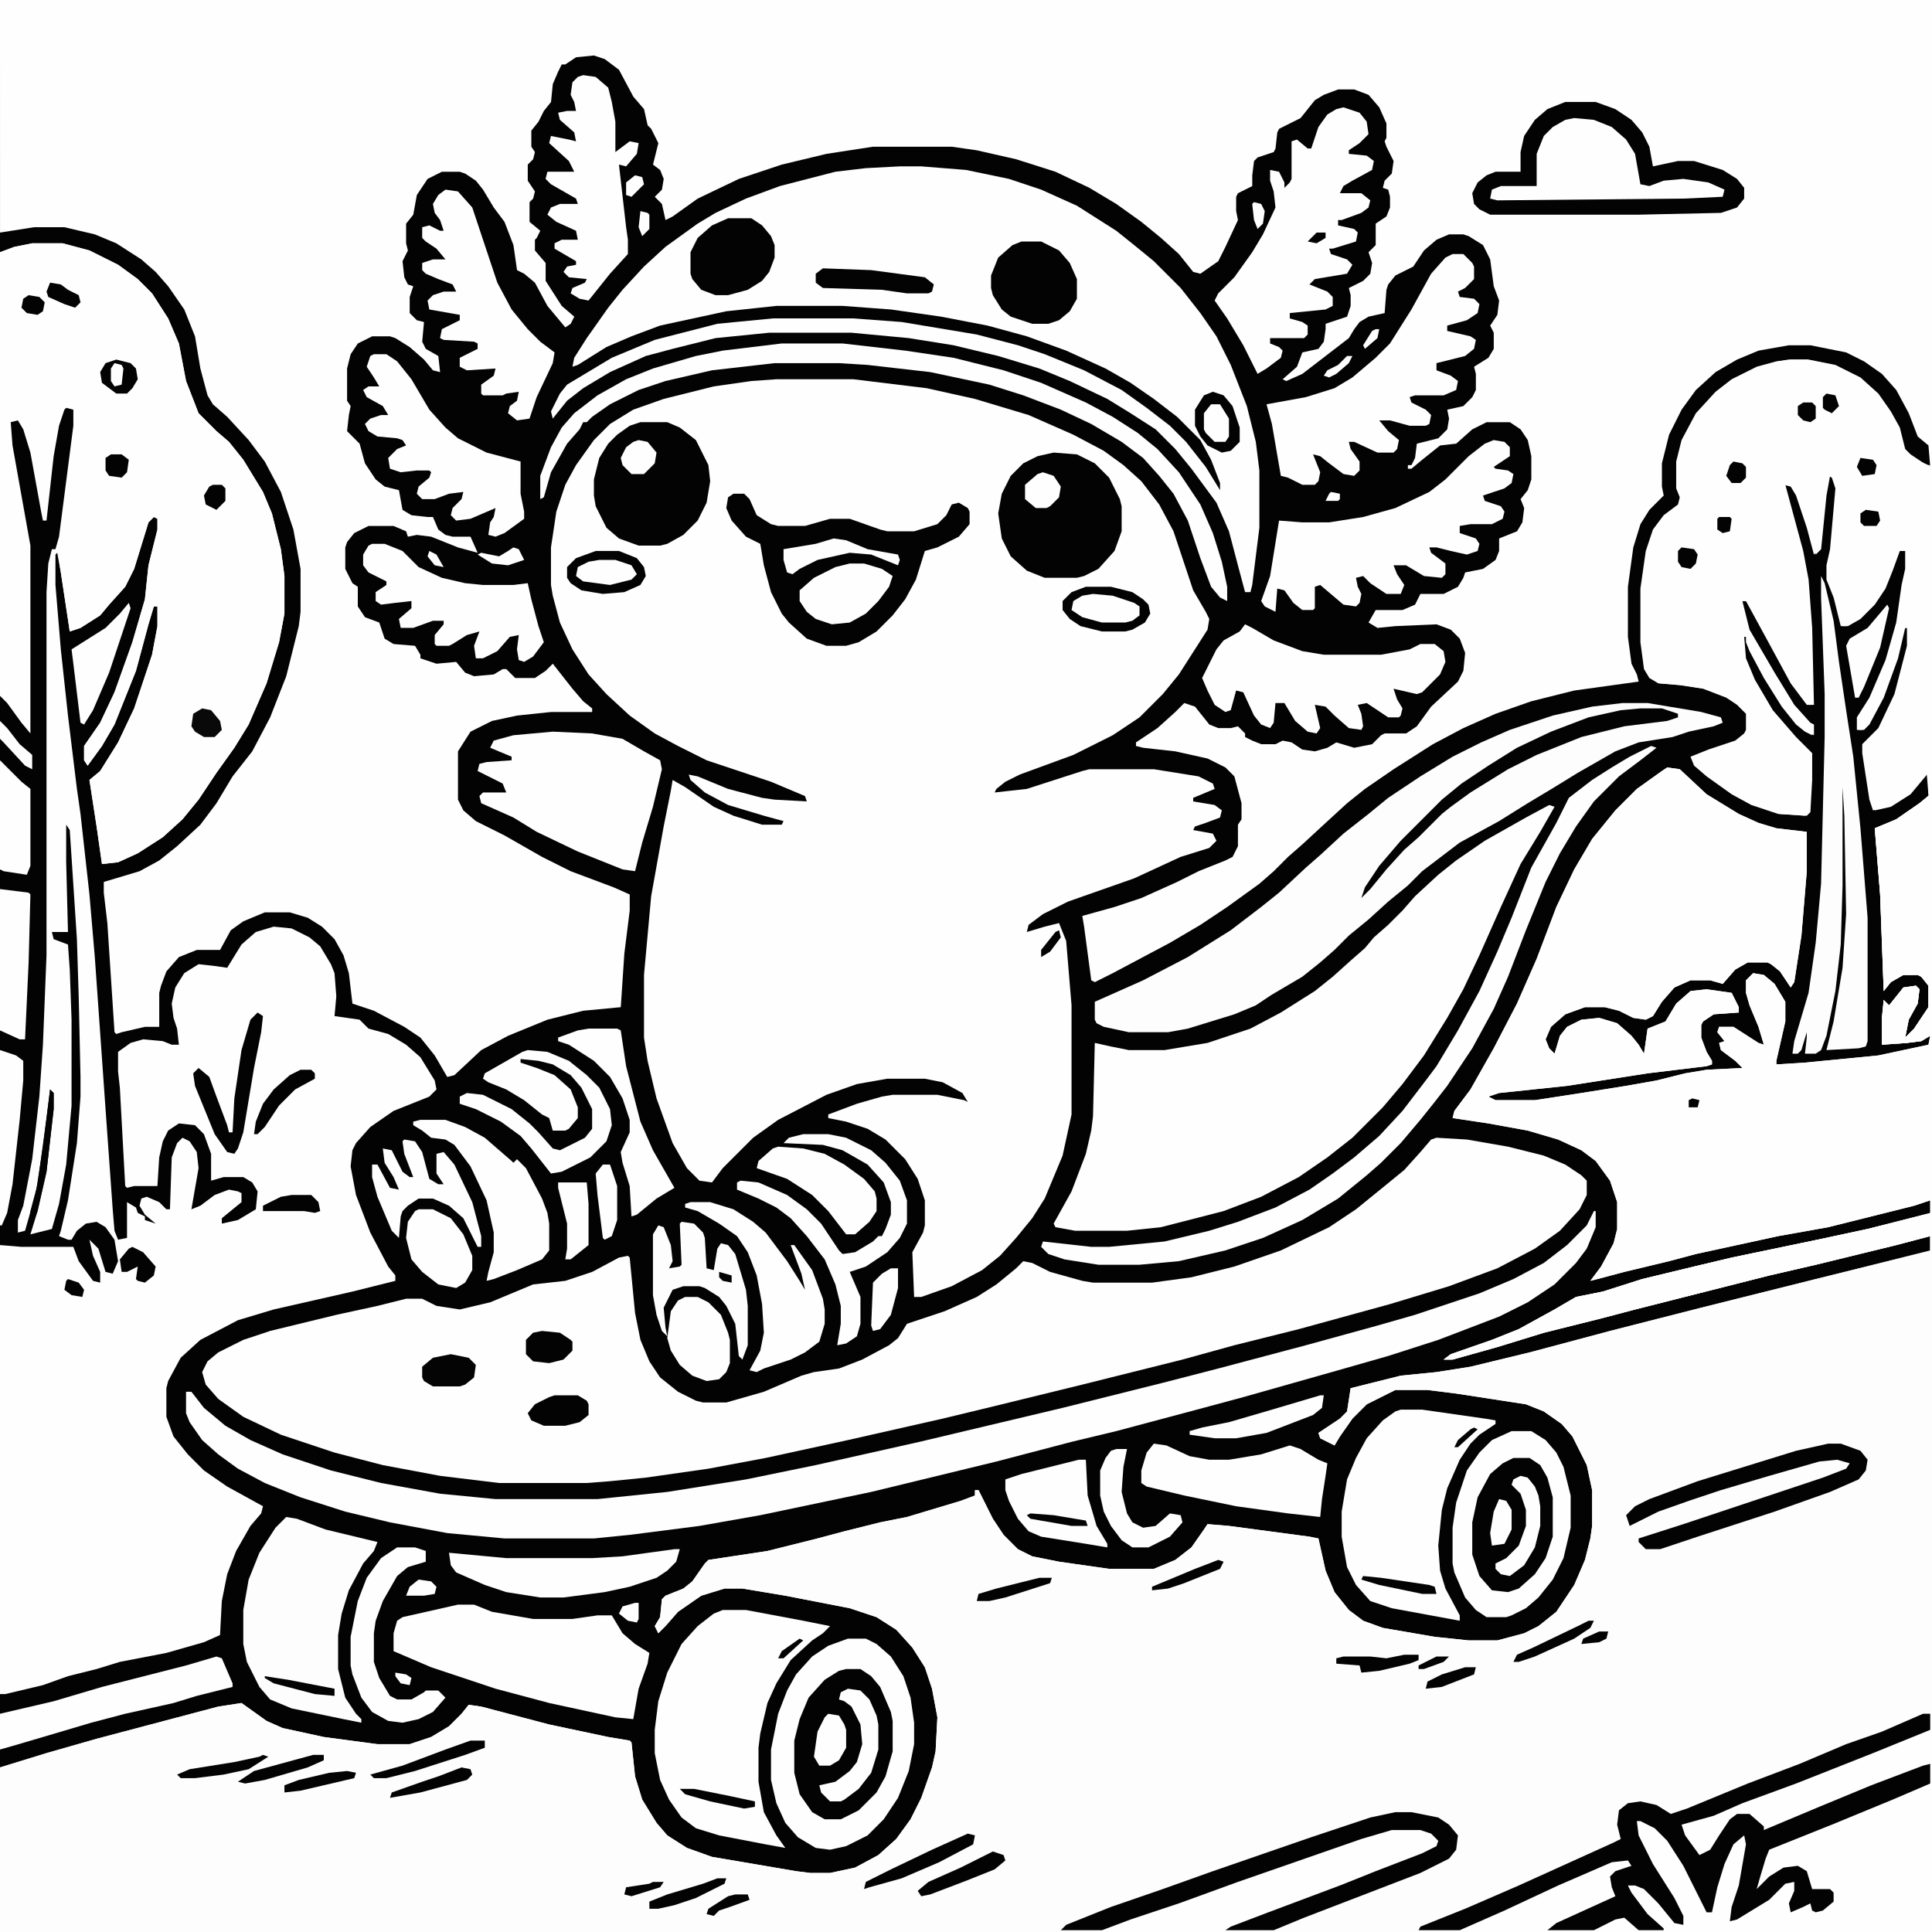
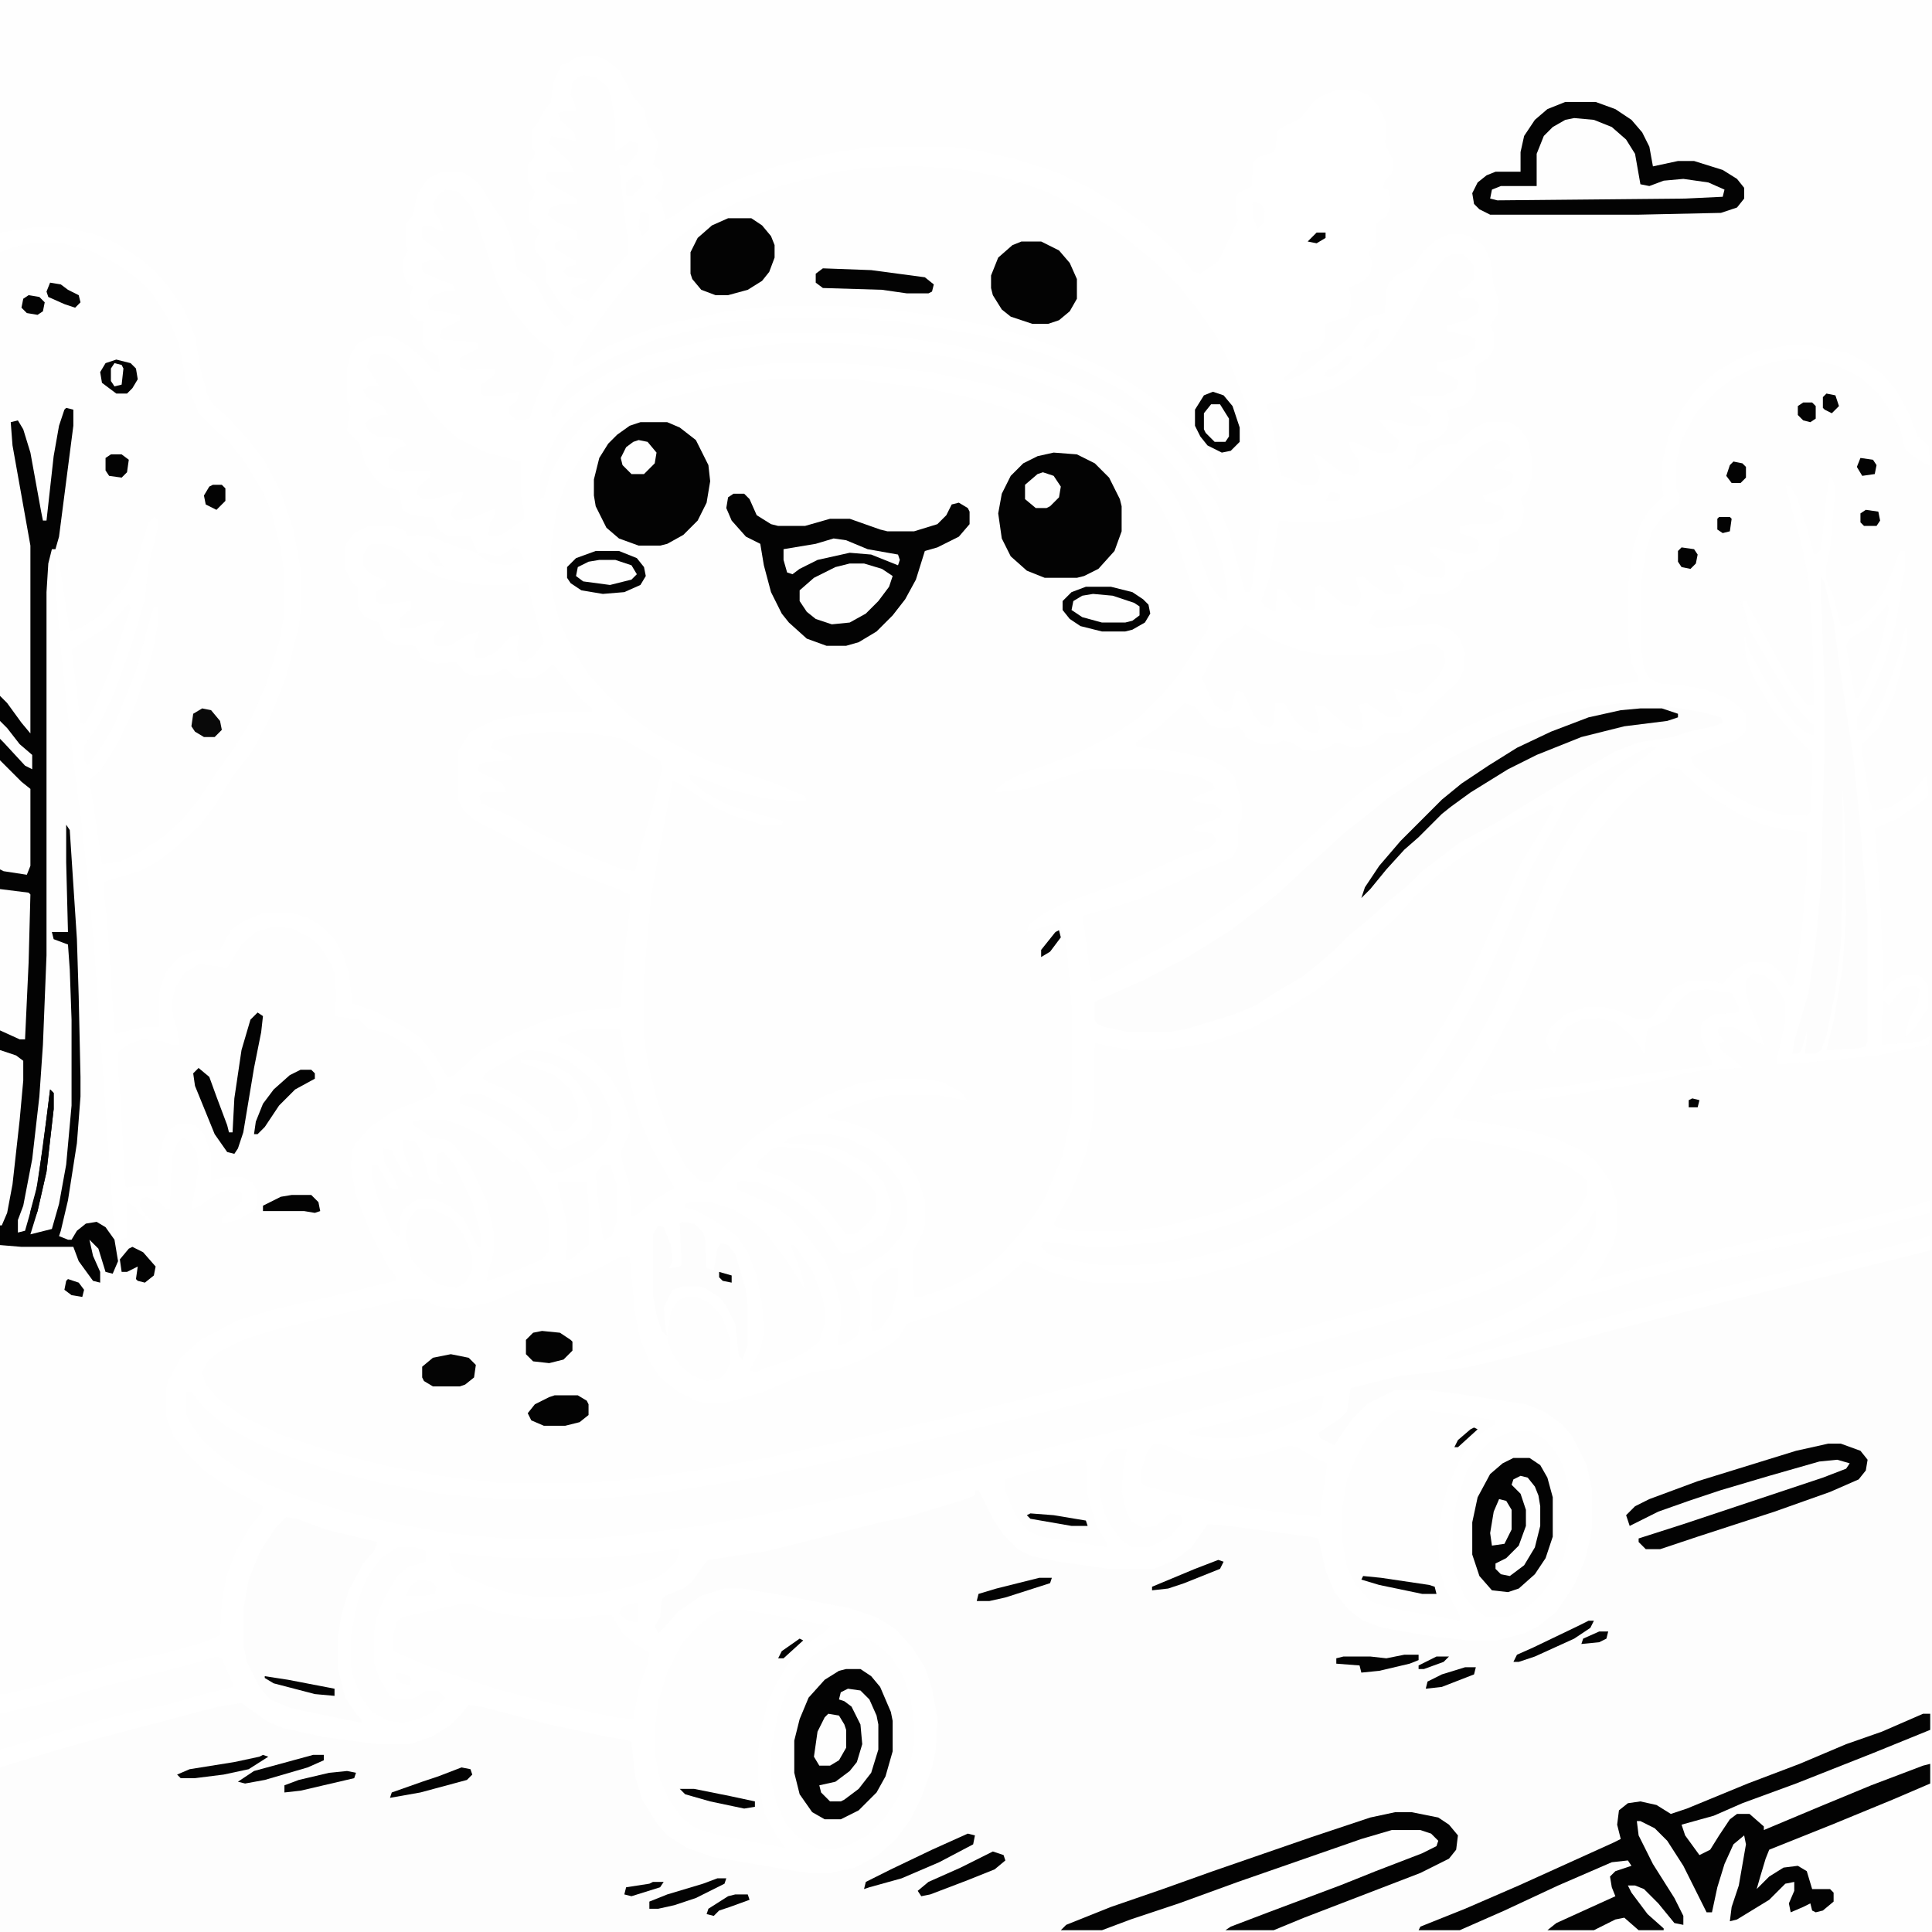
<svg xmlns="http://www.w3.org/2000/svg" version="1.1" viewBox="0 0 1080 1080" width="1080" height="1080">
-   <path transform="translate(0)" d="m0 0h1080v1080h-1080z" fill="#030303" />
  <path transform="translate(0)" d="m0 0h1080v1080h-1080v-92l26-8 28-8 68-18 13-2 14 10 9 4 23 5 30 4h18l12-4 10-6 7-7 4-5 7 1 38 10 33 7 12 2 1 1 2 19 4 13 8 13 6 7 11 7 14 5 47 8 8 1h11l14-3 13-7 10-9 8-11 6-12 6-17 2-9 1-19-3-16-4-12-7-11-9-10-11-7-15-5-36-7-24-4h-10l-13 4-13 9-7 8-4 4-2-4 3-5 1-10 2-2 10-4 5-4 7-10 2-2 33-5 28-7 15-4 20-5 15-3 30-9 8-3v-3h2l8 16 6 9 8 8 8 4 15 3 28 4h25l12-5 9-7 7-10 2-3 12 1 45 6 5 1 4 18 5 12 8 10 8 6 11 4 29 5 19 2h16l15-4 8-4 10-8 10-15 6-14 3-12 1-7v-20l-3-14-8-16-6-7-10-7-10-4-39-6-16-2h-18l-16 8-8 8-7 10-3 5-8-4-1-3 12-8 4-4 2-13 28-7 20-2 19-3 33-8 45-12 51-13 64-16 61-15h3v-9l-19 5-45 11-26 6-75 19-19 5-32 8-26 8-25 7h-5l4-3 23-8 15-6 20-11 12-7 15-3 22-7 29-7 21-5 48-10 28-6 32-8h3v-8l-9 3-48 12-28 5-46 10-15 4-25 6-15 4-4 1 6-8 7-13 2-8v-15l-4-12-8-11-8-6-13-6-17-5-22-4-20-3 1-4 9-12 13-23 13-25 11-25 11-29 10-21 10-17 13-16 12-12 14-10 3-2 7 1 15 14 18 11 11 5 10 3 17 2v22l-3 36-4 26-2 3-6-9-5-4-2-1h-11l-7 4-7 8-7-2h-11l-9 4-7 8-5 8-4 2-7-1-8-4-8-2h-11l-11 4-8 7-3 7 2 5 3 3 3-10 4-5 8-4 10-1 10 3 8 7 4 5 3 5 2-14 10-4 6-10 8-7 9-1 14 2 4 8v3l-14 1-6 4-1 2v7l3 8 3 5v2l-3 1-33 4-45 7-38 4-6 2 4 2h22l26-4 25-4 17-3 16-4 12-2 20-1-4-4-8-6-1-4 3-1-4-5 1-3h8l14 9 3 1-3-10-5-12-2-7v-7l4-4 6 1 6 5 6 10v11l-5 22v2l16-1 41-4 28-6 1-5-5 3-8 1-14 1v-15l1-10 3 3 8-10 7-1 2 2-1 8-5 9-2 10 5-5 8-12v-12l-4-5-2-1h-8l-7 4-4 5-2-54-3-37 12-5 13-9 5-4v-13l-10 12-11 7-9 2-2-6-4-26v-5l9-9 9-19 7-27v-10h-2l-4 17-8 22-8 15-3 3h-3v-7l7-11 9-21 6-21 3-21 2-9v-10h-4l-4 11-4 10-6 9-8 8-7 4h-3l-4-16-4-10v-8l2-9 3-34-2-6-2-1-2 11-3 30-3 3-4-15-6-18-3-5-4-1 10 37 3 16 2 27 1 43h-3l-9-12-13-24-12-22h-3l4 16 14 24 11 18 9 10 2 1v6l-4-2-5-4-8-10-10-16-8-15-2-5v-3h-2l1 12 5 12 10 17 13 15 9 9v15l-1 18-2 2-15-1-15-5-11-6-14-10-7-6-2-5 10-4 15-5 5-4 1-2v-9l-5-5-6-4-13-5-13-2-12-1-5-3-3-5-2-15v-30l3-21 4-12 6-8 8-6 1-4-2-5v-15l3-12 8-15 11-12 9-7 14-7 11-3 7-1h10l15 3 14 7 10 9 7 10 5 9 3 12 3 3 6 4 5 3-1-12-6-5-5-13-7-13-8-9-10-7-10-5-20-4h-12l-17 3-12 5-12 7-11 10-8 11-7 14-4 16v13l1 5-8 8-5 8-4 13-3 22v28l2 15 3 6 1 4-36 5-24 6-20 7-18 8-17 9-22 14-16 11-10 8-12 11-13 12-8 7-8 8-8 7-18 13-15 10-17 10-32 17-10 5-2-1-4-30-1-6 18-5 15-5 20-9 12-6 15-6 4-2 3-6v-12l2-3v-9l-4-15-5-5-10-5-18-4-18-2-4-1v-2l12-8 10-9 5-5 6 2 8 10 5 2h7l4-1 4 4v2l4 2 5 2h8l4-2 5 1 6 4 7 1 7-2 5-3 10 3 10-2 5-5 2-1h12l6-4 8-11 15-14 3-6 1-10-3-8-5-5-8-3-23 1-10 1-5-3 4-7h15l7-3 3-6h13l8-4 3-5 1-3 10-2 7-5 2-5v-7l10-4 3-5 1-8-2-5 4-5 2-6v-13l-2-9-4-6-6-4h-13l-8 4-9 8-9 1-10 8-6 5h-2v-2h2l2-4 1-8 12-3 5-5 1-6-1-5 9-2 5-5 2-4v-9l-1-4 8-5 3-5v-9l-2-4 4-6 1-8-3-8-2-15-4-8-8-5-3-1h-8l-7 3-7 6-6 9-10 5-4 5-1 3-1 13-9 2-5 3-3 4-3 5-26 20-9 4-2-1 8-7 3-8 9-2 3-4 1-7v-3l12-4 2-6v-6l-1-4 8-4 4-4 1-6-2-6 4-4v-12l6-4 2-5v-6l-1-4-3-1 1-4 4-4 1-7-4-8-1-3 1-2v-8l-4-9-6-7-8-3h-9l-8 3-5 3-8 10-12 6-1 2-1 9-1 2-9 3-2 2-1 8v6l-8 4-1 2v8l1 5-7 15-4 8-10 7-4-1-8-10-10-9-11-9-14-10-15-9-19-9-22-7-22-5-14-2h-44l-26 4-25 6-24 8-23 11-14 10-4 2-2-9-4-4 4-4 1-6-2-5-4-3 3-12-4-8-2-2-2-9-6-7-8-15-8-6-6-2-10 1-6 4h-2l-2 4-3 7-1 10-4 5-3 6-4 5v9l2 3-1 4-3 3v9l4 6-1 4-2 2v11l6 5-2 4-1 1v6l6 7v10l9 14 7 6-2 4-3 2-10-12-7-13-6-5-4-2-2-14-5-13-6-8-6-10-4-5-6-4-3-1h-10l-8 4-6 9-2 11-4 5v11l1 4-3 6 1 9 2 4 3 1-2 6v9l4 4 4 1-1 11 2 4 7 4 1 9-4-1-5-6-8-7-8-5-3-1h-10l-8 4-4 6-2 8v18l2 3-1 5-1 9 7 7 3 11 6 9 5 4 8 2 2 11 5 3 9 1h3l3 7 4 3 4 1h10l4 9-11-3-15-6-8-1-5 1-1-3-7-3h-14l-8 4-4 5-1 3v12l4 8 3 2v11l4 6 8 3 3 9 5 3 12 1 3 5v2l9 3 11-1 5 6 5 2 11-1 5-3h2l5 5h11l6-4 4-4 11 14 6 7 5 4v2h-23l-19 2-14 3-12 6-7 11v27l3 6 7 6 16 8 21 12 16 8 24 9 9 4v9l-3 24-2 30-21 2-20 5-22 9-15 8-15 14-4 1-7-12-8-10-9-6-17-9-12-4-2-17-3-10-5-9-7-7-8-5-10-3h-14l-12 5-7 5-6 11h-13l-10 4-7 8-3 8-1 4v19h-8l-13 3-3 1-1-1-4-61-2-17v-6l20-6 11-6 10-8 13-12 9-12 9-15 11-14 10-19 9-23 7-28 1-8v-24l-4-22-7-21-9-17-9-12-12-13-8-7-3-5-4-15-3-18-6-15-9-13-7-8-8-7-14-9-12-5-17-4h-17l-19 3z" fill="#FEFEFE" />
  <path transform="translate(1079,699)" d="m0 0h1v381h-1080v-92l26-8 28-8 68-18 13-2 14 10 9 4 23 5 30 4h18l12-4 10-6 7-7 4-5 7 1 38 10 33 7 12 2 1 1 2 19 4 13 8 13 6 7 11 7 14 5 47 8 8 1h11l14-3 13-7 10-9 8-11 6-12 6-17 2-9 1-19-3-16-4-12-7-11-9-10-11-7-15-5-36-7-24-4h-10l-13 4-13 9-7 8-4 4-2-4 3-5 1-10 2-2 10-4 5-4 7-10 2-2 33-5 28-7 15-4 20-5 15-3 30-9 8-3v-3h2l8 16 6 9 8 8 8 4 15 3 28 4h25l12-5 9-7 7-10 2-3 12 1 45 6 5 1 4 18 5 12 8 10 8 6 11 4 29 5 19 2h16l15-4 8-4 10-8 10-15 6-14 3-12 1-7v-20l-3-14-8-16-6-7-10-7-10-4-39-6-16-2h-18l-16 8-8 8-7 10-3 5-8-4-1-3 12-8 4-4 2-13 28-7 20-2 19-3 33-8 45-12 51-13 64-16z" fill="#FDFDFD" />
  <path transform="translate(434,212)" d="m0 0h43l41 5 27 6 30 9 25 11 17 9 11 8 10 9 10 13 8 15 11 33 7 12 2 4-1 6-16 25-9 11-13 13-15 10-22 11-30 11-8 4-5 4-1 2 18-2 31-10 4-1h36l25 4 8 4 1 3-12 5v2l12 2 4 3-1 4-8 3-6 2-1 2 11 2 2 4-4 4-16 5-26 12-37 13-14 7-8 6-1 4 10-3 8-2 4 10 3 36v61l-5 23-10 24-7 11-9 11-9 10-10 8-17 9-17 6h-4l-1-25 6-11 1-4v-14l-4-12-7-11-11-11-10-6-12-4-10-2v-2l16-6 14-4 6-1h25l15 3 2 1-3-5-11-6-10-2h-21l-17 3-17 6-27 14-14 10-17 17-6 8-7-1-7-7-8-14-9-25-5-21-2-13v-35l4-44 7-39 4-20 1-6 7 4 16 11 11 5 16 5h11l1-2-11-3-20-6-13-7-8-7-1-3 5 1 17 7 19 5 7 1 18 1-1-3-19-8-36-12-16-8-13-7-14-10-13-12-10-11-9-14-7-15-4-15-1-6v-21l3-20 5-15 6-11 10-14 9-9 13-8 17-6 28-7 21-3z" fill="#FEFEFE" />
  <path transform="translate(18,136)" d="m0 0h17l15 4 16 8 11 8 8 8 9 14 6 14 4 21 7 18 10 10 7 6 8 10 11 18 5 12 5 20 2 15v21l-3 16-7 23-10 23-8 13-10 14-10 15-9 11-11 10-14 9-11 5-9 1-3-21-4-26 6-5 10-16 9-19 10-30 3-16v-11h-2l-3 10-7 26-12 30-7 12-8 11-2-3v-8l9-13 8-17 10-28 7-24 2-19 5-20v-6l-2-1-3 3-8 26-5 10-9 10-5 6-11 7-6 2-5-33-2-11-1 1v17l3 36 4 37 5 41 2 14 5 45 3 35 6 85 4 56 1 12 2 5 5-1v-20l5 3 1 3 4 2v2l6 2-6-5-3-5 1-4 3-1 7 3 4 4h2l1-29 3-8 3-3 4 2 4 6 1 9-4 23 5-2 8-6 8-3 5 1 2 1v5l-11 9v3l9-2 10-6 1-10-3-5-5-3h-11l-7 2v-15l-4-11-5-5-9-1-6 4-3 6-2 9-1 16h-13l-4 1-1-1-3-55-1-9v-11l7-5 7-2 11 1 5 2h4l-1-9-2-6-1-8 2-9 5-8 8-5 9 1 7 1 8-13 8-7 10-3 10 1 10 5 6 5 6 10 2 5 1 13-1 11 14 2 5 5 11 3 10 6 8 7 8 13 1 5-4 4-20 8-13 9-8 9-2 4-1 9 3 16 8 21 10 19 4 5v3l-24 6-44 10-20 6-21 11-11 10-7 13-1 4v16l4 11 8 10 9 9 13 9 20 11-1 4-6 7-8 14-5 13-3 15-1 19-9 4-21 6-26 5-13 4-16 4-14 5-21 5h-3v-806l8-3z" fill="#FEFEFE" />
  <path transform="translate(803,636)" d="m0 0 17 1 23 4 20 5 12 5 9 6 3 3v8l-4 8-11 12-14 10-21 11-27 10-33 10-51 14-36 9-29 8-56 14-49 12-29 7-53 12-46 10-32 6-35 5-20 2-13 1h-49l-33-4-32-6-27-7-30-10-21-10-14-10-7-8-2-7 3-6 6-5 14-7 15-5 37-9 23-5 16-4h9l8 4 13 2 17-4 24-10 18-2 15-5 15-8 5-1 1 1 3 31 3 15 5 12 6 9 10 8 10 5 4 1h13l21-6 21-9 7-2 14-2 13-5 15-8 5-4 5-8 21-7 18-8 11-7 11-9 4-4 5 1 10 5 18 5 6 1h33l22-3 24-6 26-9 27-13 15-10 16-13 11-9 9-10 6-7z" fill="#FEFEFE" />
  <path transform="translate(932,429)" d="m0 0 7 1 15 14 18 11 11 5 10 3 17 2v22l-3 36-4 26-2 3-6-9-5-4-2-1h-11l-7 4-7 8-7-2h-11l-9 4-7 8-5 8-4 2-7-1-8-4-8-2h-11l-11 4-8 7-3 7 2 5 3 3 3-10 4-5 8-4 10-1 10 3 8 7 4 5 3 5 2-14 10-4 6-10 8-7 9-1 14 2 4 8v3l-14 1-6 4-1 2v7l3 8 3 5v2l-3 1-33 4-45 7-38 4-6 2 4 2h22l26-4 25-4 17-3 16-4 12-2 20-1-4-4-8-6-1-4 3-1-4-5 1-3h8l14 9 3 1-3-10-5-12-2-7v-7l4-4 6 1 6 5 6 10v11l-5 22v2l16-1 41-4 28-6 1-5-5 3-8 1-14 1v-15l1-10 3 3 8-10 7-1 2 2-1 8-5 9-2 10 5-5 8-12v-12l-4-5-2-1h-8l-7 4-4 5-2-54-3-37 12-5 13-9 6-5h1v255h-1v-8l-19 5-45 11-26 6-75 19-19 5-32 8-26 8-25 7h-5l4-3 23-8 15-6 20-11 12-7 15-3 22-7 29-7 21-5 48-10 28-6 32-8h3v-8l-9 3-48 12-28 5-46 10-15 4-25 6-15 4-4 1 6-8 7-13 2-8v-15l-4-12-8-11-8-6-13-6-17-5-22-4-20-3 1-4 9-12 13-23 13-25 11-25 11-29 10-21 10-17 13-16 12-12 14-10z" fill="#FEFEFE" />
  <path transform="translate(18,136)" d="m0 0h17l15 4 16 8 11 8 8 8 9 14 6 14 4 21 7 18 10 10 7 6 8 10 11 18 5 12 5 20 2 15v21l-3 16-7 23-10 23-8 13-10 14-10 15-9 11-11 10-14 9-11 5-9 1-3-21-4-26 6-5 10-16 9-19 10-30 3-16v-11h-2l-3 10-7 26-12 30-7 12-8 11-2-3v-8l9-13 8-17 10-28 7-24 2-19 5-20v-6l-2-1-3 3-8 26-5 10-9 10-5 6-11 7-6 2-5-33-2-13h-3l-2 8-1 16v203l-2 50-2 29-4 35-5 26-3 8v7l4-1 6-21 4-26 4-32 2 2v9l-4 35-5 22-4 13 12-3 4-14 4-22 3-33v-48l-1-28-1-14-8-3-1-4h9l-1-39v-21l2 3 4 61 1 32 1 45v11l-2 26-5 32-4 17-1 3 5 2h2l3-5 5-4 6-1 5 3 5 7 2 12-3 7-4-1-4-13-5-5 2 9 4 9v6l-4-1-8-11-3-8h-29l-12-1v-555l8-3z" fill="#FEFEFE" />
  <path transform="translate(503,93)" d="m0 0h12l25 2 24 5 18 6 20 9 22 14 10 8 11 9 15 15 11 14 9 13 8 16 9 23 5 20 2 16v32l-4 32-1 4h-3l-4-15-5-19-7-16-14-19-9-11-11-11-14-9-13-8-21-10-17-7-23-7-25-6-25-4-32-3h-46l-30 3-24 6-15 4-20 9-15 9-9 7-8 10-1-4 5-10 4-5 25-15 24-10 35-9 31-3h45l27 2 42 7 23 6 15 5 22 9 21 11 14 10 13 10 9 9 11 14 8 13v-4l-5-13-6-11-13-13-13-10-13-9-14-8-22-10-22-8-22-6-26-5-28-4-27-2h-37l-28 3-37 8-16 6-14 6-16 10-3 1 1-5 7-11 12-17 8-10 12-13 12-11 18-13 10-6 17-8 19-7 31-8 17-2z" fill="#FEFEFE" />
  <path transform="translate(1e3 201)" d="m0 0h10l15 3 14 7 10 9 7 10 5 9 3 12 3 3 6 4 5 2h1v184h-1l-1-12-10 12-11 7-9 2-2-6-4-26v-5l9-9 9-19 7-27v-10h-2l-4 17-8 22-8 15-3 3h-3v-7l7-11 9-21 6-21 3-21 2-9v-10h-4l-4 11-4 10-6 9-8 8-7 4h-3l-4-16-4-10v-8l2-9 3-34-2-6-2-1-2 11-3 30-3 3-4-15-6-18-3-5-4-1 10 37 3 16 2 27 1 43h-3l-9-12-13-24-12-22h-3l4 16 14 24 11 18 9 10 2 1v6l-4-2-5-4-8-10-10-16-8-15-2-5v-3h-2l1 12 5 12 10 17 13 15 9 9v15l-1 18-2 2-15-1-15-5-11-6-14-10-7-6-2-5 10-4 15-5 5-4 1-2v-9l-5-5-6-4-13-5-13-2-12-1-5-3-3-5-2-15v-30l3-21 4-12 6-8 8-6 1-4-2-5v-15l3-12 8-15 11-12 9-7 14-7 11-3z" fill="#FEFEFE" />
  <path transform="translate(866,450)" d="m0 0 3 1-8 14-11 18-11 24-12 27-9 19-9 16-13 21-12 16-11 13-17 17-14 11-16 11-21 11-21 8-35 9-19 2h-29l-11-2-1-2 10-18 8-21 3-13 1-8 1-41 9 2 10 2h20l24-4 24-8 17-9 19-12 10-8 10-9 8-7 5-6 8-7 8-8 7-8 13-12 10-8 16-11 23-13z" fill="#FEFEFE" />
  <path transform="translate(891,677)" d="m0 0h1v9l-5 12-6 8-12 12-15 10-16 8-34 13-28 9-28 8-53 15-26 7-45 12-25 6-42 11-70 17-62 13-34 6-39 5-20 2h-50l-32-3-32-6-25-6-25-8-20-8-15-8-11-8-9-8-7-10-2-5v-12h3l7 9 12 10 14 8 18 8 27 9 28 7 33 6 31 3h57l39-4 44-7 39-8 58-13 80-19 56-14 31-8 49-13 40-11 21-6 36-12 19-8 17-9 13-10 11-11z" fill="#FEFEFE" />
  <path transform="translate(907,393)" d="m0 0h14l30 5 11 3 1 3-5 2-14 3-9 3-19 3-13 5-21 12-13 8-15 9-16 10-22 12-21 16-8 8-11 9-11 10-11 9-8 8-8 7-10 8-17 10-9 6-12 5-26 8-11 2h-22l-14-3-4-2-1-2v-10l27-12 25-13 24-15 17-13 10-8 15-14 8-7 13-12 14-11 11-9 18-12 18-11 16-8 16-7 24-8 22-5z" fill="#FDFDFD" />
  <path transform="translate(1079,966)" d="m0 0h1v114h-286v-1l22-1 40-18 26-12 22-9h6l3 4-10 4h-2l1 8 2 5-16 8-20 9-1 1h24l14-7 4 1 7 6h13l-10-9-10-13 1-3 7 1 8 7 11 12 1 2 4 1-3-10-15-24-8-16-1-8 3-1 8 4 9 9 11 18 9 20 2 1 5-21 5-13 4-6 3-3h2l2 7-5 25-4 11-1 5 9-5 14-9 8-8 5-1 1 1-1 8-2 4 1 4 7-4h4v4l6-1 5-4v-5l-1-1h-10l-3-9-2-3-8-1-8 4-10 9-1-3 4-10 2-9 5-3 17-7 15-6 34-14 19-8h2l-1-10-30 11-28 12-20 8-11 5h-3l-6-7-2-1h-7l-5 4-8 14-5 4-3 1-4-5-7-11 1-3 20-6 14-6 30-11 43-17 27-11z" fill="#FEFEFE" />
  <path transform="translate(37,228)" d="m0 0 4 1v9l-8 62-2 7h-2l-2 8-1 16v203l-2 50-2 29-4 35-5 26-3 8v7l4-1 6-21 4-26 4-32 2 2v9l-4 35-5 22-4 13 12-3 4-14 4-22 3-33v-48l-1-28-1-14-8-3-1-4h9l-1-39v-21l2 3 4 61 1 32 1 45v11l-2 26-5 32-4 17-1 3 5 2h2l3-5 5-4 6-1 5 3 5 7 2 12-3 7-4-1-4-13-5-5 2 9 4 9v6l-4-1-8-11-3-8h-29l-12-1v-307l4 4 8 11 5 6v-105l-10-56-1-13 4-1 3 5 4 13 6 33 1 5h2l4-36 3-17 3-9z" fill="#030303" />
  <path transform="translate(404,900)" d="m0 0h13l32 6 15 3-4 4-6 4-12 11-8 13-5 11-4 17-1 8v19l3 17 7 13 5 7-11-2-26-5-13-4-8-6-7-10-5-11-3-15v-13l2-16 5-16 8-16 9-10 9-7z" fill="#FEFEFE" />
  <path transform="translate(474,916)" d="m0 0h10l6 3 8 7 7 11 4 12 2 14v12l-3 15-6 15-8 12-9 9-12 6-9 2-8-1-10-6-7-8-5-11-3-13v-17l4-20 5-13 5-9 9-10 9-6z" fill="#FEFEFE" />
  <path transform="translate(1075,958)" d="m0 0h4v9l-32 13-43 17-30 11-16 7-18 5 2 6 8 11 6-3 5-8 6-9 4-3h7l8 7v2l31-13 29-12 29-11 4-1v11l-21 9-34 14-35 14-2 5-3 10-2 7 7-7 8-5 8-1 5 3 3 10h10l2 2v5l-6 5-4 1-2-1-1-4-4 2-7 3-1-5 3-7v-5l-5 1-9 9-18 11-4 1 1-8 4-12 4-23-1-5-6 5-5 11-4 13-3 14h-3l-13-26-9-14-7-7-8-4h-2l1 8 8 16 12 19 5 10v5l-5-1-9-11-8-8-5-2h-4l2 4 9 12 9 8v1h-14l-8-7-5 1-12 6h-26l5-4 33-15-2-5-1-6 3-3 9-3-2-3-9 1-30 13-30 14-25 11h-23l1-2 25-10 30-13 53-24 4-2-2-8 1-8 5-4 7-1 9 2 8 5 9-3 34-14 29-11 26-11 20-7z" fill="#030303" />
  <path transform="translate(783,788)" d="m0 0h12l35 5 6 1v2l-9 6-5 5-6 9-7 16-3 12-2 20 1 14 3 10 8 15v3l-38-7-12-4-8-9-5-10-3-17v-14l3-18 5-12 6-11 9-10 7-5z" fill="#FEFEFE" />
  <path transform="translate(875,57)" d="m0 0h17l11 4 9 6 6 7 4 8 2 11 14-3h9l16 5 8 5 4 5v6l-4 5-9 3-46 1h-83l-6-3-3-3-1-6 3-6 5-4 5-2h14v-11l2-9 6-9 7-6z" fill="#030303" />
-   <path transform="translate(751,60)" d="m0 0 9 3 4 5 1 7-5 5-6 4v2l10 1 4 3-1 5-11 6-5 3-2 4h12l5 4-1 4-4 3-11 4h-2v3l9 2 2 2-1 5-13 4h-2l1 3 9 3 3 3-3 5-18 3-3 3 10 4 3 3v5l-4 2-20 2v3l7 2 3 2v5l-2 2h-19v3l5 2 2 2-1 4-8 6-5 3-8-16-9-15-7-10 2-4 9-9 10-14 6-10 7-15-1-9-2-6v-6l5 1 3 6v3l3-3 1-2v-21l3-1 6 5h2l4-12 5-7 5-3z" fill="#FEFEFE" />
  <path transform="translate(256,897)" d="m0 0h9l10 4 23 4h22l14-2h8l6 10 7 6 8 5-1 6-5 14-3 17-10-1-37-8-30-8-36-12-21-9v-10l2-7 3-2z" fill="#FEFEFE" />
  <path transform="translate(812,142)" d="m0 0h6l5 5 1 2v7l-5 5-4 2 1 3 8 1 3 3-1 5-6 4-11 3v3l13 3 3 2-1 5-5 4-16 4v4l8 3 4 3-1 5-7 3h-16l-3 1 1 3 8 4 3 3-1 5-2 1h-9l-11-3h-6l5 6 6 5-1 5-2 2h-9l-13-6h-3l1 4 5 7v5l-3 3-6-1-8-6-5-4-4-1 4 10-1 5-2 2h-7l-8-4-4-1-5-29-3-11 22-4 16-5 10-6 13-11 8-8 12-19 11-20 8-9z" fill="#FEFEFE" />
  <path transform="translate(410,276)" d="m0 0h6l3 3 4 9 8 5 4 1h15l14-4h11l17 6 4 1h15l13-4 5-5 3-6 4-1 5 3 1 2v7l-6 7-12 6-7 2-5 16-6 11-7 9-9 9-10 6-7 2h-11l-11-4-10-9-4-5-6-12-4-15-2-12-8-4-8-9-3-7 1-6z" fill="#030303" />
  <path transform="translate(835,246)" d="m0 0 6 1 3 3v5l-9 6 1 1 7 1 3 2-1 5-4 3-12 4 1 3 9 3 2 3-1 4-6 3h-12l-6 1v4l9 3 2 3-1 4-6 2-9-2-8-2h-4l1 3 8 6v6l-2 2-10-1-10-6h-7l2 5 4 6-2 5h-8l-9-6-4-4-4 1 1 5 2 4-1 5-2 2-7-1-13-11-3 1v12l-1 1h-6l-5-4-5-7-4-1-1 13-6-3-2-3 5-14 5-31 13 1h15l19-3 18-5 19-9 9-7 13-13 9-7z" fill="#FEFEFE" />
  <path transform="translate(160,848)" d="m0 0 6 1 16 6 29 7-2 5-6 7-8 15-4 13-2 12v19l4 16 6 9 3 3v2l-10-2-29-6-12-5-6-7-7-14-2-10v-19l3-17 6-15 9-14z" fill="#FDFDFD" />
  <path transform="translate(845,800)" d="m0 0h11l8 5 6 7 4 8 4 16v18l-4 17-6 12-8 10-7 6-8 4-3 1h-11l-6-4-6-7-6-14-1-5v-20l2-14 6-18 7-10 7-7z" fill="#FEFEFE" />
  <path transform="translate(309,409)" d="m0 0 22 1 17 3 12 7 9 5 1 5-5 21-6 20-4 16-7-1-25-10-23-11-13-8-18-8-1-4 2-2h13l-2-5-14-7 1-4 4-1 14-1v-2l-12-5 2-4 11-3z" fill="#FEFEFE" />
  <path transform="translate(923,417)" d="m0 0 3 1-9 7-12 9-14 14-10 14-9 15-8 16-11 27-10 26-8 18-12 22-14 21-7 9-8 10-11 13-11 11-8 7-16 13-20 12-22 10-21 7-26 6-22 2h-23l-19-3-9-3-4-4 1-3 27 3h10l31-3 25-6 16-5 21-8 19-10 13-9 12-9 14-12 13-14 13-17 6-8 12-20 12-22 10-22 8-19 11-28 14-25 7-14 13-10 11-7 10-6z" fill="#FEFEFE" />
  <path transform="translate(1018,322)" d="m0 0 2 4 5 21 3 23 4 27 4 26 4 40 4 50v69l-1 3-4 1-18 1 4-16 5-30 2-30-1-55-1-16v55l-1 33-3 26-5 25-3 8-3 2h-6l1-9v-3l-3 10-2 2h-3l1-7 8-27 4-28 3-33 2-82v-24l-2-54z" fill="#FDFDFD" />
  <path transform="translate(696,349)" d="m0 0 4 2 12 7 16 6 12 2h32l16-3 6-3h8l5 4 1 6-3 7-10 10-3 1-13-3 2 6 3 5-1 4-1 1h-6l-12-8-5 1 2 5 1 7-1 2-7-1-8-7-5-5-6-1 3 13-2 3-5-1-7-6-6-10h-5l-1 11-2 3-5-2-4-5-6-13-4-1-3 11-3 1-6-4-4-8-3-7 8-16 4-5 9-5z" fill="#FEFEFE" />
  <path transform="translate(437,192)" d="m0 0h34l35 4 27 4 28 7 21 7 25 11 15 8 14 9 11 9 12 13 12 18 7 16 5 16 3 14v8l-4-2-5-6-6-16-7-21-8-15-8-10-9-10-12-9-17-10-17-8-21-8-19-6-33-7-35-4-16-1h-36l-35 4-26 6-15 5-16 8-10 7-3 3h-2l-2 4-7 8-9 16-4 14-2 1v-13l6-16 6-11 7-8 13-10 16-9 15-6 24-7 15-3z" fill="#FEFEFE" />
  <path transform="translate(249,106)" d="m0 0 7 1 8 9 14 42 8 15 9 11 7 7 8 6-1 6-9 19-4 12-7 1-5-4 1-4 4-3 1-5-7 1-2 1h-11l-1-1v-5l7-5 1-4-16 1-4-2v-5l10-5v-3l-2-1-17-1-2-1 1-5 10-5v-3l-17-3-1-5 3-3 6-2h7l-2-4-8-3-7-3-2-2v-4l6-2h7l-5-6-6-4-2-2v-6l4-1 6 3h2l-2-6-3-4-1-5 3-5z" fill="#FEFEFE" />
  <path transform="translate(589,253)" d="m0 0 13 1 10 5 8 8 6 12 1 4v14l-4 11-9 10-8 4-4 1h-18l-10-4-9-8-5-10-2-14 2-11 5-10 7-7 8-4z" fill="#030303" />
  <path transform="translate(473,933)" d="m0 0h8l6 4 5 6 6 14 1 5v17l-4 14-5 9-10 10-10 5h-9l-7-4-7-10-3-12v-18l3-12 5-12 9-10 8-5z" fill="#030303" />
  <path transform="translate(778,1022)" d="m0 0h16l8 3 3 4-2 4-10 5-37 14-36 14-30 11-2 1 24 1v1h-118v-1l22-1 36-13 27-9 36-13 26-9 32-11z" fill="#FEFEFE" />
  <path transform="translate(358,236)" d="m0 0h15l7 3 9 7 7 14 1 9-2 12-5 10-8 8-9 5-4 1h-12l-11-4-7-6-6-12-1-6v-9l3-12 5-8 5-5 7-5z" fill="#030303" />
  <path transform="translate(326,42)" d="m0 0 7 1 7 6 2 8 2 11v17l8-6 5 1-1 6-6 7-4-1 4 35 1 7v8l-10 11-12 15-5-1-5-3 1-3 7-3 1-2-10-1-3-3 2-3 5-1v-2l-12-7v-3l4-2h9l-1-5-11-5-5-4 2-4 5-2h10l-1-3-14-8-3-3 1-4h15l-3-6-11-10 1-4 10 2 4 1-1-5-8-7-1-4 5-1h5l-1-5-2-4 1-7 3-3z" fill="#FEFEFE" />
  <path transform="translate(209,198)" d="m0 0h7l6 4 8 10 10 17 9 10 7 6 16 8 19 5v18l2 10v4l-11 8-5 2-4-1 1-7 2-3 1-5-14 6-8 1-3-3 1-4 5-5 1-4-8 1-8 3h-7l-3-3 1-4 6-5 1-3-1-1h-7l-9 1-6-2-1-6 5-5 5-2-2-3-3-1-11-1-5-3-2-4 3-3 6-2h4l-3-5-9-5-2-4 3-2h6l-3-5-4-6 2-6z" fill="#FEFEFE" />
  <path transform="translate(1079,444)" d="m0 0h1v138l-1-3-5 3-8 1-14 1v-15l1-10 3 3 8-10 7-1 2 2-1 8-5 9-2 10 5-5 8-12v-12l-4-5-2-1h-8l-7 4-4 5-2-54-3-37 12-5 13-9z" fill="#FEFEFE" />
  <path transform="translate(780,1013)" d="m0 0h9l15 3 6 4 5 6-1 8-4 5-16 8-65 25-17 7h-27l3-2 21-8 40-15 20-8 26-10 8-4 1-3-4-4-6-2h-16l-17 5-69 24-33 12-27 9-16 6h-23l3-3 25-10 29-10 28-10 55-19 33-11z" fill="#030303" />
  <path transform="translate(1079,678)" d="m0 0h1v21h-1v-8l-19 5-45 11-26 6-75 19-19 5-32 8-26 8-25 7h-5l4-3 23-8 15-6 20-11 12-7 15-3 22-7 29-7 21-5 48-10 28-6z" fill="#FEFEFE" />
  <path transform="translate(208,304)" d="m0 0h7l10 4 9 9 13 6 13 3 10 1h17l8-1 2 9 4 15 3 9-6 8-5 3-3-1-1-6 1-8-5 1-7 8-8 4h-4l-1-7 3-8-7 2-8 5-2 1h-7l-1-1v-5l5-6v-2h-6l-11 4h-7l-1-5 7-6v-4l-9 1-8 1-3-2v-5l6-4v-2l-10-5-3-4v-6l3-5z" fill="#FEFEFE" />
  <path transform="translate(645,807)" d="m0 0 7 1 13 6 11 2h11l18-3 16-5 6 2 10 6 5 2-1 7-2 13-1 10-18-2-29-4-29-6-21-5-3-2v-7l3-10z" fill="#FEFEFE" />
  <path transform="translate(880,66)" d="m0 0 11 1 10 4 8 7 5 8 3 17 5 1 8-3 11-1 14 2 9 4-1 4-21 1-105 1-4-1 1-5 5-2h20v-18l4-10 5-5 7-4z" fill="#FEFEFE" />
  <path transform="translate(846,815)" d="m0 0h9l6 4 4 7 3 11v22l-4 12-6 9-9 8-6 2-9-1-7-8-4-12v-18l3-14 7-13 7-6z" fill="#030303" />
  <path transform="translate(235,626)" d="m0 0h14l11 4 11 6 15 13 1 1 2-2 5 5 9 17 3 8 1 6v15l-4 5-14 6-13 5-4 1 1-5 3-11v-11l-4-18-9-19-9-12-5-3-8-1-5-4-5-3v-2z" fill="#FEFEFE" />
  <path transform="translate(386,672)" d="m0 0h11l13 4 11 7 7 6 12 16 7 11 3 5-2-9-6-16h2l10 14 6 16 1 6v8l-3 10-8 6-8 4-15 5-4 2-4-1 6-11 2-10-1-16-3-16-5-13-6-9-10-7-12-7-7-2v-2z" fill="#FEFEFE" />
  <path transform="translate(295,587)" d="m0 0 11 1 12 5 10 8 7 7 6 12 1 9-3 9-9 9-16 8-6 1-11-14-6-7-11-8-14-7-9-3v-4l4-2 9 1 16 8 10 8 5 5 8 9 4 1 14-7 4-5v-11l-6-12-6-7-10-6-8-2-10-1v2l9 3 10 4 9 8 4 10v6l-5 6-2 1h-7l-2-7-4-2-10-8-10-6-10-4-3-2 1-3 21-12z" fill="#FEFEFE" />
  <path transform="translate(121,926)" d="m0 0 3 1 6 14v2l-20 5-13 4-27 6-19 5-27 8-17 5-7 2v-20l30-7 27-8 47-12z" fill="#FEFEFE" />
  <path transform="translate(1022,807)" d="m0 0h7l11 4 4 5-1 6-4 5-16 7-31 11-43 14-21 7h-8l-4-4v-2l25-8 78-26 13-5 2-3-7-2-10 1-28 8-27 8-18 6-17 6-16 8-2-6 5-5 8-4 27-10 55-17z" fill="#030303" />
  <path transform="translate(377,866)" d="m0 0h3l-2 7-5 5-6 4-15 5-14 3-23 3h-13l-19-3-12-4-16-7-3-4-1-7 32 3h48l17-1z" fill="#FEFEFE" />
  <path transform="translate(449,634)" d="m0 0h14l10 2 14 7 8 7 8 10 4 11v13l-4 8-7 8-12 8-9 3 6 14v15l-2 7-6 4-5 1 2-12v-10l-3-12-6-14-10-13-9-10-8-6-10-5-12-5v-4l2-1 10 1 16 7 11 8 8 8 10 15 2 2 7-1 10-6 3-3h2l2-4 3-8v-7l-4-11-9-10-14-8-11-3-22-1 3-3z" fill="#FEFEFE" />
  <path transform="translate(571,135)" d="m0 0h11l10 5 6 7 4 9v11l-4 7-6 5-6 2h-9l-12-4-5-4-5-8-1-4v-7l4-10 8-7z" fill="#030303" />
  <path transform="translate(603,816)" d="m0 0h4l1 20 5 17 6 10v2l-12-2-25-4-7-3-6-7-5-10-2-6v-6l9-3z" fill="#FEFEFE" />
  <path transform="translate(222,865)" d="m0 0h10l6 2v6l-10 3-6 5-8 14-4 11-1 7v16l3 9 6 10 4 2h8l7-4 1-1h7l4 4-7 8-8 4-9 2-8-1-9-5-6-8-5-13-1-5v-16l4-20 5-13 8-11z" fill="#FEFEFE" />
  <path transform="translate(381,683)" d="m0 0 7 1 5 5 1 3 1 17 4 1 2-12 2-3 4 1 4 5 6 20 1 9v22l-3 8-2-2-2-18-5-10-4-5-8-5-3-1h-9l-6 2-5 10 1 11 1 5-3-3-3-9-2-11v-34l3-5 3 1 4 10 1 9-2 4 6-1 1-1-1-23z" fill="#FDFDFD" />
  <path transform="translate(407,122)" d="m0 0h13l6 4 5 6 2 5v7l-3 8-4 5-8 5-11 3h-7l-8-3-5-6-1-3v-12l4-8 8-7z" fill="#030303" />
  <path transform="translate(435,641)" d="m0 0 14 1 12 3 11 6 11 8 6 7 1 4v7l-4 6-8 7h-5l-10-13-9-9-14-9-17-6 1-4 8-7z" fill="#FEFEFE" />
  <path transform="translate(329,575)" d="m0 0h16l2 1 3 20 8 31 7 16 12 21-10 6-11 9-3 1-1-17-4-13-1-6 5-11v-7l-4-12-7-12-9-9-14-9-6-2v-2l11-4z" fill="#FEFEFE" />
  <path transform="translate(226,637)" d="m0 0 6 1 4 6 4 15 5 3h3l-4-6v-11l4-1 6 7 10 21 5 19v6h-2l-8-16-8-7-9-4h-8l-6 4-3 3-1 3-1 12-4-4-8-19-3-11v-7h3l7 13 5 1-3-7-5-8-1-8 5 1 6 12 4 3h2l-5-13-1-7z" fill="#FEFEFE" />
  <path transform="translate(917,396)" d="m0 0h12l9 3v2l-6 2-24 3-24 6-25 10-16 8-21 13-11 8-5 4-13 13-8 7-10 11-9 11-5 5 2-6 8-12 12-14 23-23 11-9 15-10 16-10 19-9 21-8 18-4z" fill="#030303" />
  <path transform="translate(0,497)" d="m0 0 16 2 1 1-1 38-2 43h-3l-11-5z" fill="#FEFEFE" />
  <path transform="translate(383,725)" d="m0 0h7l6 3 7 7 4 10 1 4v13l-2 5-4 4-7 1-8-3-7-6-5-8-2-7 2-15 4-6z" fill="#FEFEFE" />
  <path transform="translate(475,315)" d="m0 0h8l10 3 6 4-2 6-6 8-7 7-9 5-10 1-9-3-5-4-4-6v-6l8-7 12-6z" fill="#FEFEFE" />
  <path transform="translate(234,676)" d="m0 0h8l10 5 7 9 5 12v8l-4 7-5 3-10-2-9-7-6-7-3-12 1-9 4-6z" fill="#FEFEFE" />
  <path transform="translate(607,328)" d="m0 0h14l12 3 6 4 3 3 1 5-3 5-7 4-4 1h-13l-12-3-6-4-4-5v-5l5-5z" fill="#030303" />
  <path transform="translate(0,425)" d="m0 0 12 12 5 4v43l-2 5-13-2-2-1z" fill="#FEFEFE" />
  <path transform="translate(144,566)" d="m0 0 3 2-1 9-4 20-6 36-3 9-2 3-4-1-7-10-11-27-1-7 3-3 6 5 4 11 6 16 1 4h2l1-19 4-27 5-17z" fill="#030303" />
  <path transform="translate(0,587)" d="m0 0 9 3 4 3v11l-2 22-4 36-3 16-3 7h-1z" fill="#FEFEFE" />
  <path transform="translate(72,337)" d="m0 0 1 3-12 36-9 21-5 8-2-1-4-33-1-8 19-12 8-8z" fill="#FEFEFE" />
  <path transform="translate(624,810)" d="m0 0h6l-2 10-1 14 3 12 3 5 6 3 7-1 8-7 6 1 1 4-7 8-12 6h-9l-6-4-6-8-4-8-2-9v-14l3-7 3-4z" fill="#FEFEFE" />
  <path transform="translate(333,308)" d="m0 0h13l10 4 4 5 1 5-3 5-9 4-12 1-12-2-6-4-2-3v-6l5-5z" fill="#030303" />
  <path transform="translate(474,944)" d="m0 0 7 1 5 5 4 9 1 5v14l-4 13-7 9-8 6-2 1h-6l-5-5-1-4 9-2 8-6 4-5 3-10-1-11-5-10-4-3-3-1 1-4z" fill="#FEFEFE" />
  <path transform="translate(738,780)" d="m0 0h2l-1 7-5 4-26 10-17 3h-12l-14-2v-2l7-2 15-3 24-7z" fill="#FEFEFE" />
  <path transform="translate(678,219)" d="m0 0 6 2 5 6 4 12v8l-5 5-5 1-8-4-4-5-3-6v-9l5-8z" fill="#030303" />
  <path transform="translate(460,150)" d="m0 0 27 1 30 4 5 4-1 4-2 1h-12l-14-2-33-1-4-3v-5z" fill="#030303" />
  <path transform="translate(1055,338)" d="m0 0 1 2-5 22-9 22-3 6h-2l-5-29 2-4 10-6z" fill="#FEFEFE" />
  <path transform="translate(312,661)" d="m0 0h16l1 12v23l-10 8h-3l1-6v-14l-5-20z" fill="#FEFEFE" />
  <path transform="translate(850,825)" d="m0 0 4 1 4 5 2 5 1 6v11l-3 12-6 10-8 6-5-1-3-3v-3l6-3 7-7 4-11v-9l-3-9-5-5 1-3z" fill="#FEFEFE" />
  <path transform="translate(611,332)" d="m0 0 11 1 12 4 3 2v5l-4 3-4 1h-13l-11-3-6-4 1-5 5-3z" fill="#FEFEFE" />
  <path transform="translate(310,780)" d="m0 0h13l5 3 1 2v6l-5 4-8 2h-12l-7-3-2-4 4-5 8-4z" fill="#030303" />
  <path transform="translate(252,757)" d="m0 0 10 2 4 4-1 7-5 4-3 1h-15l-5-3-1-2v-6l6-5z" fill="#040404" />
  <path transform="translate(466,301)" d="m0 0 7 1 12 5 17 3 1 3-1 3-15-6-12-1-18 4-10 5-4 3-3-1-2-7v-6l18-3z" fill="#FEFEFE" />
  <path transform="translate(541,1025)" d="m0 0 4 1-1 5-19 10-21 9-18 5-3 1 1-4 14-7 23-11z" fill="#030303" />
  <path transform="translate(463,958)" d="m0 0 6 1 3 5 1 3v10l-4 7-5 3h-6l-3-5 2-14 4-8z" fill="#FEFEFE" />
  <path transform="translate(303,744)" d="m0 0 10 1 6 4 1 1v5l-5 5-8 2-9-1-4-4v-8l4-4z" fill="#030303" />
  <path transform="translate(498,709)" d="m0 0h4v11l-4 15-6 8-4 1-1-3 1-24 5-5z" fill="#FEFEFE" />
  <path transform="translate(337,651)" d="m0 0h4l4 12v19l-3 9-4 2-1-1-3-24-1-12z" fill="#FEFEFE" />
  <path transform="translate(555,1035)" d="m0 0 6 2 1 3-6 5-15 6-21 8-5 1-2-3 6-5 18-8 14-7z" fill="#030303" />
  <path transform="translate(335,313)" d="m0 0h9l9 3 3 5-3 3-12 3-15-2-4-3 1-5 6-3z" fill="#FEFEFE" />
  <path transform="translate(168,598)" d="m0 0h6l2 2v3l-11 6-9 9-8 12-4 4h-2l1-7 4-10 6-8 9-8z" fill="#030303" />
-   <path transform="translate(263,973)" d="m0 0h8v4l-11 4-28 9-16 4h-7l-2-2 18-5 24-9z" fill="#030303" />
  <path transform="translate(583,264)" d="m0 0 6 2 4 6-1 6-5 5-2 1h-6l-6-5v-8l7-6z" fill="#FEFEFE" />
  <path transform="translate(65,201)" d="m0 0 8 2 3 3 1 6-3 5-3 3h-6l-8-6-1-6 3-5z" fill="#030303" />
  <path transform="translate(357,246)" d="m0 0 5 1 5 6-1 6-6 6h-7l-5-5-1-4 3-6 4-3z" fill="#FEFEFE" />
  <path transform="translate(677,226)" d="m0 0h5l5 8v10l-2 3h-6l-5-5-1-2v-9z" fill="#FEFEFE" />
  <path transform="translate(175,981)" d="m0 0h6v3l-9 4-24 7-11 2-4-1 9-6z" fill="#030303" />
  <path transform="translate(838,838)" d="m0 0 4 1 3 5v11l-4 8-7 1-1-7 2-12z" fill="#FEFEFE" />
  <path transform="translate(401,1050)" d="m0 0h5l-1 3-16 8-12 4-9 2h-5v-4l10-4 20-6z" fill="#030303" />
  <path transform="translate(785,925)" d="m0 0h8v3l-5 2-17 4-10 1-1-4-13-1v-3l4-1h15l9 1z" fill="#030303" />
  <path transform="translate(74,697)" d="m0 0 6 3 7 8-1 5-5 4-4-1-1-1 1-7-6 3h-3l-1-7 5-6z" fill="#030303" />
  <path transform="translate(258,988)" d="m0 0 5 1 1 3-3 3-26 7-17 3 1-3 17-6 9-3z" fill="#030303" />
  <path transform="translate(163,668)" d="m0 0h11l4 4 1 5-3 1-6-1h-23v-3l10-5z" fill="#030303" />
  <path transform="translate(147,981)" d="m0 0 3 1-11 7-14 3-16 2h-8l-2-2 7-3 25-4 14-3z" fill="#030303" />
  <path transform="translate(888,906)" d="m0 0h3l-2 4-9 6-22 10-9 3h-3l2-4 9-4 25-12z" fill="#030303" />
  <path transform="translate(28,609)" d="m0 0 2 2v9l-4 35-5 22-3 8h-2l1-8 4-15 5-37z" fill="#030303" />
  <path transform="translate(113,396)" d="m0 0 5 1 5 6 1 5-4 4h-6l-5-3-2-3 1-7z" fill="#090909" />
  <path transform="translate(581,882)" d="m0 0h7l-1 3-25 8-9 2h-7l1-4 10-3z" fill="#030303" />
  <path transform="translate(194,990)" d="m0 0 5 1-1 3-30 7-9 1v-4l8-3 17-4z" fill="#030303" />
  <path transform="translate(681,872)" d="m0 0 3 1-2 4-20 8-9 3-9 1v-2l24-10z" fill="#030303" />
  <path transform="translate(380 1e3)" d="m0 0h8l20 4 14 3v3l-6 1-19-4-14-4z" fill="#030303" />
  <path transform="translate(762,881)" d="m0 0 10 1 27 4 3 1 1 4h-8l-24-5-10-3z" fill="#030303" />
  <path transform="translate(819,932)" d="m0 0h6l-1 4-18 7-9 1 1-4 8-4z" fill="#030303" />
  <path transform="translate(0,403)" d="m0 0 4 4 7 9 7 6v8l-4-2-12-13-2-2z" fill="#FEFEFE" />
  <path transform="translate(28,158)" d="m0 0 6 1 4 3 6 3 1 4-3 3-6-2-9-4-1-3z" fill="#030303" />
  <path transform="translate(148,937)" d="m0 0 13 2 26 5v4l-11-1-23-6-5-3z" fill="#030303" />
  <path transform="translate(62,254)" d="m0 0h6l4 3-1 7-3 3-7-1-2-3v-7z" fill="#030303" />
  <path transform="translate(119,271)" d="m0 0h5l2 2v7l-5 5-6-3-1-5 3-5z" fill="#030303" />
  <path transform="translate(234,883)" d="m0 0 7 1 3 3-1 4-6 1h-10l2-5z" fill="#FEFEFE" />
  <path transform="translate(287,306)" d="m0 0 3 1 3 6-9 3-9-1-8-5 2-1 10 2 5-3z" fill="#FEFEFE" />
  <path transform="translate(411,1059)" d="m0 0h7l1 3-11 4-6 2-3 3-4-1 1-3 11-7z" fill="#030303" />
  <path transform="translate(16,165)" d="m0 0 6 1 3 3-1 5-3 2-6-1-3-3 1-5z" fill="#030303" />
  <path transform="translate(576,846)" d="m0 0 13 1 18 3 1 3h-9l-23-4-2-2z" fill="#030303" />
  <path transform="translate(940,306)" d="m0 0 7 1 2 3-1 5-3 3-5-1-2-3v-6z" fill="#030303" />
  <path transform="translate(969,258)" d="m0 0 5 1 2 2v6l-3 3h-5l-3-4 2-6z" fill="#030303" />
  <path transform="translate(1008,225)" d="m0 0h5l2 2v7l-3 2-4-1-3-3v-5z" fill="#030303" />
  <path transform="translate(1040,256)" d="m0 0 7 1 2 3-1 5-7 1-3-5z" fill="#030303" />
  <path transform="translate(355,896)" d="m0 0h2v9l-1 2-5-1-5-4 2-4z" fill="#FEFEFE" />
  <path transform="translate(1043,285)" d="m0 0 7 1 1 5-2 3h-7l-2-2v-5z" fill="#030303" />
  <path transform="translate(365,1052)" d="m0 0h6l-2 3-16 5-4-1 1-4 13-2z" fill="#030303" />
  <path transform="translate(355,98)" d="m0 0 4 1 1 4-7 7-3-1v-7z" fill="#FEFEFE" />
  <path transform="translate(38,715)" d="m0 0 6 2 3 4-1 4-6-1-4-3 1-5z" fill="#030303" />
  <path transform="translate(1021,220)" d="m0 0 5 1 2 6-4 4-4-2-1-1v-6z" fill="#030303" />
  <path transform="translate(64,203)" d="m0 0 4 1 1 2-1 9-4 1-2-3v-7z" fill="#FEFEFE" />
  <path transform="translate(701,113)" d="m0 0 4 1 2 4-1 7-3 3-2-5-1-9z" fill="#FEFEFE" />
  <path transform="translate(358,118)" d="m0 0 4 1 1 1v8l-4 4-2-5z" fill="#FEFEFE" />
  <path transform="translate(592,520)" d="m0 0 1 4-6 8-5 3v-4l8-10z" fill="#030303" />
  <path transform="translate(961,289)" d="m0 0h6l1 1-1 7-4 1-3-2v-6z" fill="#030303" />
  <path transform="translate(894,912)" d="m0 0h5l-1 4-4 2-10 1 1-3z" fill="#030303" />
  <path transform="translate(753,199)" d="m0 0h3l-2 4-7 6-4 2-3-1 2-3 6-3z" fill="#FEFEFE" />
  <path transform="translate(803,926)" d="m0 0h7l-3 3-11 4h-3v-2z" fill="#030303" />
  <path transform="translate(221,935)" d="m0 0 6 1 3 2-1 4-5-1-3-4z" fill="#FEFEFE" />
  <path transform="translate(769,184)" d="m0 0h2l-1 5-7 6-1-2 5-8z" fill="#FEFEFE" />
  <path transform="translate(736,130)" d="m0 0h5v3l-5 3-5-1z" fill="#030303" />
  <path transform="translate(447,916)" d="m0 0 2 1-11 10h-3l2-4z" fill="#030303" />
  <path transform="translate(240,308)" d="m0 0 4 2 4 7-5-1-4-5z" fill="#FEFEFE" />
  <path transform="translate(824,798)" d="m0 0 2 1-11 10h-2l2-4 7-6z" fill="#030303" />
  <path transform="translate(744,275)" d="m0 0 5 1v3l-1 1h-7l2-4z" fill="#FEFEFE" />
  <path transform="translate(946,614)" d="m0 0 4 1-1 4h-5v-4z" fill="#030303" />
  <path transform="translate(402,711)" d="m0 0 7 2v4l-5-1-2-2z" fill="#030303" />
</svg>